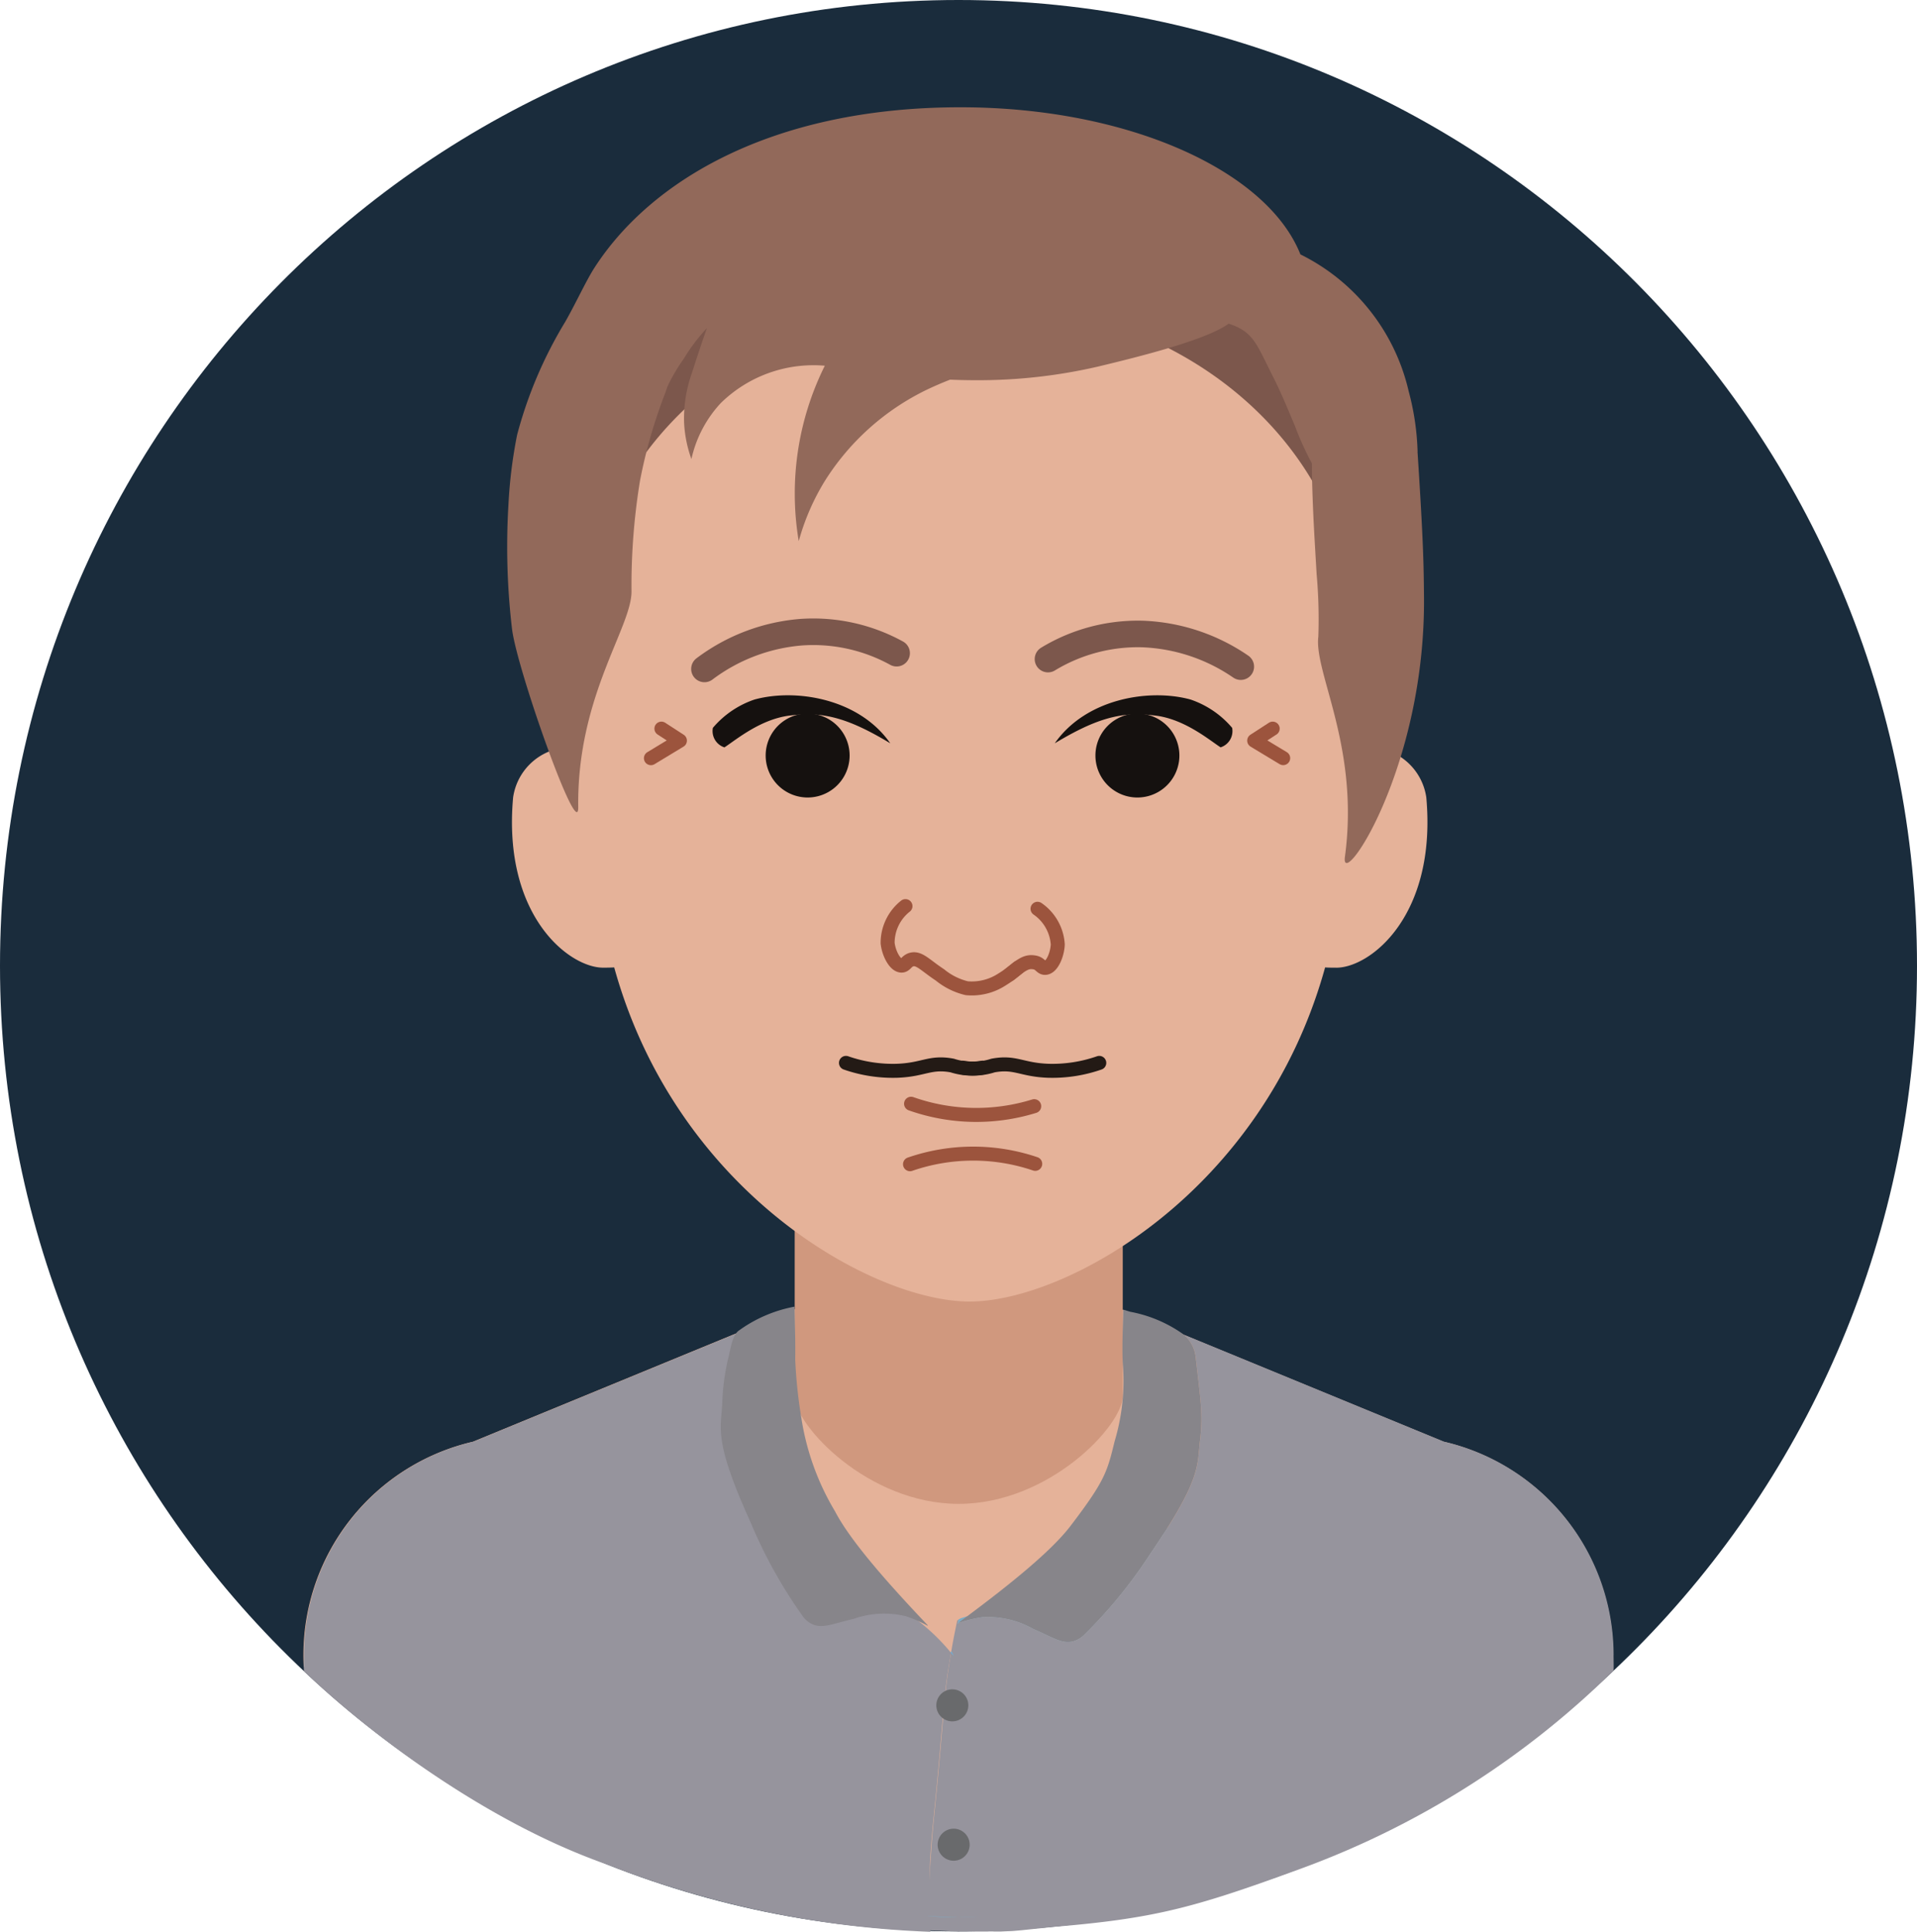
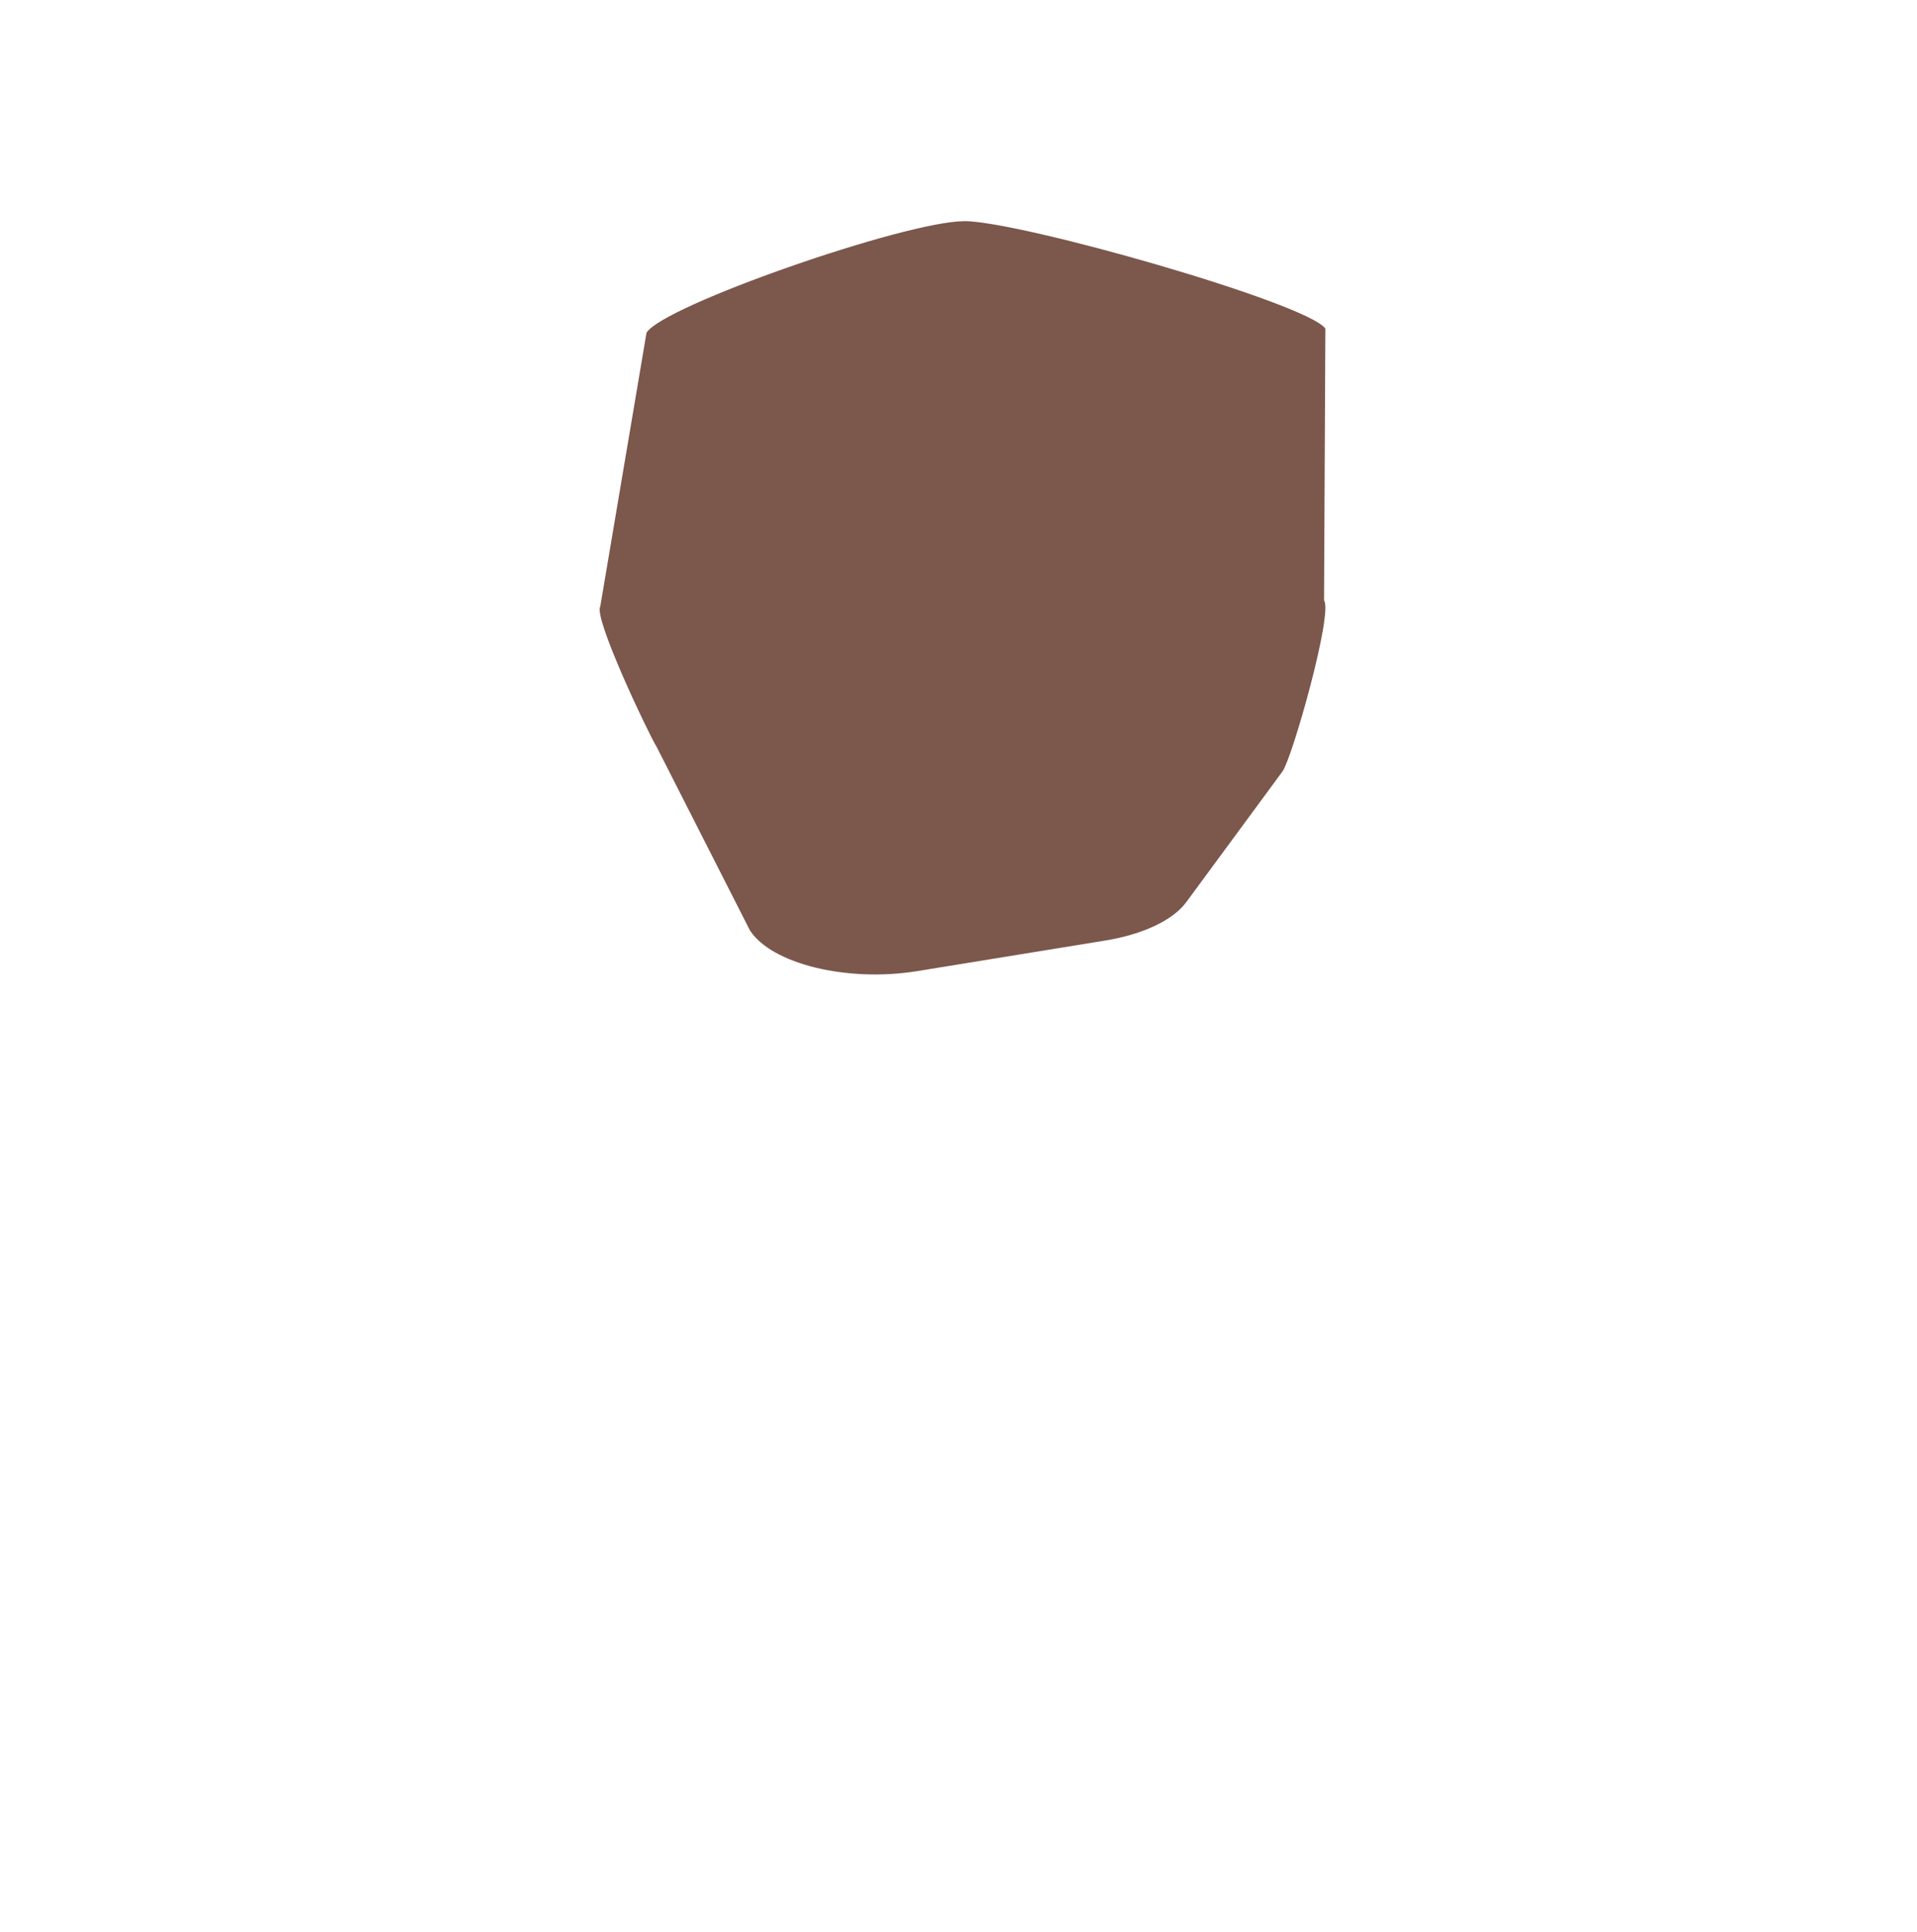
<svg xmlns="http://www.w3.org/2000/svg" id="Group_3247" data-name="Group 3247" width="250.526" height="252.406" viewBox="0 0 250.526 252.406">
  <defs>
    <clipPath id="clip-path">
-       <rect id="Rectangle_868" data-name="Rectangle 868" width="250.526" height="252.406" fill="none" />
-     </clipPath>
+       </clipPath>
    <clipPath id="clip-path-2">
      <rect id="Rectangle_869" data-name="Rectangle 869" width="171.217" height="236.511" transform="translate(39.652 14.015)" fill="none" />
    </clipPath>
  </defs>
  <g id="Group_3248" data-name="Group 3248">
    <g id="Group_3247-2" data-name="Group 3247" clip-path="url(#clip-path)">
      <path id="Path_4571" data-name="Path 4571" d="M125.263,0c69.181,0,125.263,56.491,125.263,126.177S194.444,252.354,125.263,252.354,0,195.863,0,126.177,56.082,0,125.263,0" fill="#1a2c3c" />
    </g>
  </g>
  <g id="Group_3250" data-name="Group 3250">
    <g id="Group_3249" data-name="Group 3249" clip-path="url(#clip-path-2)">
      <path id="Path_4572" data-name="Path 4572" d="M126,28.9h0c-7.655,0-39.431,11.062-41.51,14.576L78.444,79.249c-.9,1.512,6.4,16.823,7.362,18.317L98,121.551c2.833,4.4,12.737,6.817,21.873,5.331l24.533-3.989c4.967-.808,8.88-2.657,10.621-5.017L167.6,100.8c1.26-1.708,6.633-20.647,5.435-22.364l.174-35.5C170.886,39.607,133.371,28.89,126,28.89" fill="#7c574c" />
    </g>
  </g>
  <g id="Group_3252" data-name="Group 3252">
    <g id="Group_3251" data-name="Group 3251" clip-path="url(#clip-path)">
-       <path id="Path_4573" data-name="Path 4573" d="M188.662,188.372,125.286,162.3v-.046l-.055.022-.054-.022v.046L61.8,188.372A28.619,28.619,0,0,0,39.652,216.25c0,.512.011,1.013.04,1.516a107.787,107.787,0,0,0,40.5,24.513,150.073,150.073,0,0,0,44.985,8.229h.109a150.073,150.073,0,0,0,44.985-8.229,107.787,107.787,0,0,0,40.5-24.513c.031-.5.04-1,.04-1.516a28.618,28.618,0,0,0-22.149-27.883" fill="#e5b299" />
      <path id="Path_4574" data-name="Path 4574" d="M146.728,160.326v22.1c0,3.8-9.6,14.066-21.441,14.066s-21.432-10.267-21.432-14.066v-22.1c0-3.8,9.595-6.881,21.432-6.881s21.441,3.081,21.441,6.881" fill="#d0987e" />
      <path id="Path_4575" data-name="Path 4575" d="M124.285,215.946c-.031.165-.052.338-.083.5s-.061.347-.092.532c-.705,4.206-.8,6.4-1.393,13.167-.04.429-.071.83-.113,1.217-.583,6.492-.732,6.893-1.025,11.325-.193,2.816,0,9.718,0,9.718a129.048,129.048,0,0,1-42.461-8.869c-16.29-5.761-31.749-17.833-39.4-25.186-.031-.5,0-1.586,0-2.1A28.618,28.618,0,0,1,61.863,188.37L96.78,174.013a1.58,1.58,0,0,0-.493,1.086c.053,8.807-.113,11.14.38,13.772.132.686.3,1.393.532,2.242,1.828,6.6,2.437,9.82,5.181,12.252a10.33,10.33,0,0,0,2.887,1.792c2.99,1.311,6.594,1.679,11.4,4.423a26.771,26.771,0,0,1,7.619,6.37" fill="#96949d" />
-       <path id="Path_4576" data-name="Path 4576" d="M210.871,216.253c0,.512.031,1.52,0,2.022a113.822,113.822,0,0,1-41.307,26.041c-13.677,5.005-18.881,6.371-31.978,7.455l-4.023.424c-1.875.165-.8.079-2.707.172H129.9a6.687,6.687,0,0,0-.8,0c-.031,0-.631.011-.66,0h-.616c-.083.011-1.121-.011-1.193,0h-1.475s-2.592-.089-3.9-.172c.011-.183-.011-2.214,0-2.4s.02-.366.02-.549c.083-1.874.2-4.29.4-7.106.3-4.434.441-4.833,1.024-11.325.04-.389.071-.788.113-1.217.6-6.766.686-8.95,1.394-13.167.031-.164.051-.338.082-.5a5.229,5.229,0,0,1,.347.421l-.318-.6c.02-.122.041-.236.062-.347l.032-.183c.256-1.463.512-2.652.685-3.5.041-.031.092-.051.143-.091v.409c-.051.041-.1.072-.154.114.041-.02.092-.052.154-.083a.721.721,0,0,0,.113-.04.58.58,0,0,1,.072-.031,16.636,16.636,0,0,1,2.969-.706,12.03,12.03,0,0,1,6.615,1.525c2.671,1.147,3.922,2.111,5.447,1.567a3.222,3.222,0,0,0,1.178-.731,62.666,62.666,0,0,0,8.693-10.639c.686-1,1.3-1.935,1.843-2.774h.011c.134-.216.267-.421.39-.615,4.5-7.117,3.88-8.653,4.29-11.663.347-3.277.04-4.924-.6-10.679a4.565,4.565,0,0,0-1.548-2.9l34.013,13.988a28.618,28.618,0,0,1,22.149,27.883" fill="#96949d" />
      <path id="Path_4577" data-name="Path 4577" d="M124.63,216.365c-.1-.133-.216-.276-.347-.421l.031-.182.318.6" fill="#7bacc6" />
      <path id="Path_4578" data-name="Path 4578" d="M121.232,250.331c1.311.082,2.621.143,3.943.194a37.073,37.073,0,0,1-3.943-.183Z" fill="#7bacc6" />
      <path id="Path_4579" data-name="Path 4579" d="M125.758,250.506c.655-.02,1.311-.051,1.966-.082-.808.062-1.587.091-2.3.1.071-.011.142-.011.225-.02h.02a.278.278,0,0,0,.091,0" fill="#7bacc6" />
      <path id="Path_4580" data-name="Path 4580" d="M152.565,199.624c-.123.194-.256.4-.389.614h-.011c-.549.84-1.158,1.772-1.844,2.774a62.634,62.634,0,0,1-8.693,10.64,3.235,3.235,0,0,1-1.178.731c-1.525.549-2.774-.421-5.447-1.567a12.022,12.022,0,0,0-6.615-1.525,16.636,16.636,0,0,0-2.969.706.461.461,0,0,0-.072.031.72.72,0,0,1-.113.04c-.062.031-.113.062-.154.082.052-.04.1-.071.154-.113v-.41l.091-.062c.011,0,.011-.011.021-.011a.457.457,0,0,0,.091-.051l.071-.04c.236-.092.549-.183.871-.276a19.248,19.248,0,0,1,2.1-.43,12.018,12.018,0,0,1,6.614,1.525c2.672,1.147,3.923,2.11,5.448,1.567a3.232,3.232,0,0,0,1.177-.731,62.624,62.624,0,0,0,8.694-10.639c.686-1,1.3-1.935,1.843-2.775h.02c.1-.031.205-.062.3-.082" fill="#7bacc6" />
      <path id="Path_4581" data-name="Path 4581" d="M156.857,187.961c-.41,3.01.205,4.546-4.29,11.663-.123.194-.256.4-.39.615h-.01c-.549.839-1.158,1.772-1.844,2.774a62.666,62.666,0,0,1-8.693,10.639,3.222,3.222,0,0,1-1.178.731c-1.525.549-2.774-.42-5.447-1.567a12.022,12.022,0,0,0-6.615-1.525,16.636,16.636,0,0,0-2.969.706.462.462,0,0,0-.072.031v-.071c.348-.256.686-.512,1.035-.768,5.539-4.128,10.947-8.469,13.487-11.775,4.546-5.96,4.814-7.079,5.8-11.113a27.484,27.484,0,0,0,1.063-10.109c-.123-2.5.038-5.094.047-7.08l.937.283a17.526,17.526,0,0,1,6.991,2.983,4.559,4.559,0,0,1,1.547,2.9c.645,5.755.952,7.4.6,10.68" fill="#87858a" />
      <path id="Path_4582" data-name="Path 4582" d="M94.395,183.219c-.123,3.036-.995,4.442,2.194,12.232.088.212.183.439.277.673h.01c.388.914.831,1.945,1.332,3.054a62.625,62.625,0,0,0,6.7,11.992,3.21,3.21,0,0,0,1.031.933c1.406.8,2.805.071,5.638-.593a12.025,12.025,0,0,1,6.779-.347,16.606,16.606,0,0,1,2.8,1.214.459.459,0,0,1,.066.042l.013-.071c-.3-.313-.585-.624-.885-.937-4.735-5.03-9.3-10.24-11.225-13.947a33.6,33.6,0,0,1-4.4-12.2,63.107,63.107,0,0,1-.8-7.636c.011-1.055.011-1.138,0-2.767l-.088-4.138a18.029,18.029,0,0,0-7.234,3.094c-.96.609-1.16,2.693-1.482,3.84a30.151,30.151,0,0,0-.731,5.565" fill="#87858a" />
      <path id="Path_4583" data-name="Path 4583" d="M125.349,211.963v.071a.807.807,0,0,1-.113.041c-.063.031-.114.062-.154.082.051-.04.1-.071.154-.114l.113-.082" fill="#59a8de" />
      <path id="Path_4584" data-name="Path 4584" d="M124.63,216.365c-.1-.133-.216-.276-.347-.421l.031-.182.318.6" fill="#59a8de" />
      <path id="Path_4585" data-name="Path 4585" d="M126.548,222.817a2.092,2.092,0,1,1-2.092-2.092,2.092,2.092,0,0,1,2.092,2.092" fill="#696a6c" />
-       <path id="Path_4586" data-name="Path 4586" d="M126.722,241.025a2.092,2.092,0,1,1-2.092-2.092,2.092,2.092,0,0,1,2.092,2.092" fill="#696a6c" />
      <path id="Path_4587" data-name="Path 4587" d="M174.618,126.434c-.5,0-.984,0-1.445-.033-8.141,29.414-33.813,43.656-46.457,43.656S88.41,155.815,80.269,126.4c-.461.024-.942.033-1.445.033-4.455,0-13.166-6.8-11.766-22.25a7.651,7.651,0,0,1,8.061-6.537,8.663,8.663,0,0,1,1.044.057,170.789,170.789,0,0,1,.366-17.555C78.1,57.695,99,39.425,126.724,39.425s48.642,18.27,50.205,40.728a170.787,170.787,0,0,1,.366,17.555,8.674,8.674,0,0,1,1.044-.057,7.65,7.65,0,0,1,8.059,6.537c1.394,15.454-7.314,22.25-11.765,22.25" fill="#e5b299" />
      <path id="Path_4588" data-name="Path 4588" d="M92.064,87.4a24.238,24.238,0,0,1,12.645-4.8,22.6,22.6,0,0,1,12.466,2.743" fill="none" stroke="#7c574c" stroke-linecap="round" stroke-linejoin="round" stroke-width="3.474" />
      <path id="Path_4589" data-name="Path 4589" d="M162.152,87.1a24.254,24.254,0,0,0-12.843-4.264,22.635,22.635,0,0,0-12.35,3.278" fill="none" stroke="#7c574c" stroke-linecap="round" stroke-linejoin="round" stroke-width="3.474" />
      <path id="Path_4590" data-name="Path 4590" d="M185.261,59.028a34.042,34.042,0,0,0-1.169-7.92,26.6,26.6,0,0,0-14.146-17.87c-4.372-10.993-22.6-19.222-44.429-19.222-24.515,0-40.461,9.542-47.825,20.958-1.088,1.68-2.511,4.791-3.84,7.1a55.968,55.968,0,0,0-6.269,14.73,62.083,62.083,0,0,0-1.132,9.063,91.49,91.49,0,0,0,.463,16.3c.609,5.179,8.7,28.037,8.653,23.3C75.384,91,82.531,82.029,82.531,77.282a84.531,84.531,0,0,1,1.108-14.465,66.051,66.051,0,0,1,3.372-11.654c-.04-.029.2-.5.17-.549.031-.058.172-.365.2-.44a24.83,24.83,0,0,1,2.011-3.352,23.558,23.558,0,0,1,2.992-3.95c-.759,2.161-1.4,4.1-1.931,5.778A17.722,17.722,0,0,0,89.4,55.186a16.257,16.257,0,0,0,.958,4.793,15.722,15.722,0,0,1,3.84-7.315,17.3,17.3,0,0,1,13.594-4.88,37.5,37.5,0,0,0-3.408,22.92,30.34,30.34,0,0,1,3.4-7.843,32.384,32.384,0,0,1,13.333-11.939c1.074-.511,2.079-.939,3.047-1.317q1.646.071,3.335.073a69.471,69.471,0,0,0,16.025-1.788c5.078-1.22,14.152-3.456,17.039-5.6,3.317,1.064,3.657,2.717,5.852,7.026.949,1.858,1.9,4.173,2.777,6.241a40.128,40.128,0,0,0,2.257,4.988c0,2.169.082,4.552.194,6.949.122,2.579.287,5.168.42,7.5a65.964,65.964,0,0,1,.225,8.185c-.583,4.718,5.417,14.417,3.475,28.766-.635,4.709,10.606-11.546,10.332-34.216-.041-3.525-.033-6.259-.843-18.7" fill="#92695a" />
-       <path id="Path_4591" data-name="Path 4591" d="M118.927,152.113a25.287,25.287,0,0,1,16.363-.048" fill="none" stroke="#9c543d" stroke-linecap="round" stroke-linejoin="round" stroke-width="1.829" />
      <path id="Path_4592" data-name="Path 4592" d="M119.064,144.212a25.6,25.6,0,0,0,16.092.318" fill="none" stroke="#9c543d" stroke-linecap="round" stroke-linejoin="round" stroke-width="1.829" />
      <path id="Path_4593" data-name="Path 4593" d="M118.332,118.391A6.131,6.131,0,0,0,116,123.219c.136,1.28.928,2.913,1.8,2.944.549.02.631-.6,1.331-.79,1.008-.267,1.811.761,3.714,2.011a8.706,8.706,0,0,0,3.495,1.734A7.213,7.213,0,0,0,130.909,128a16.2,16.2,0,0,0,2.142-1.567" fill="none" stroke="#9c543d" stroke-linecap="round" stroke-linejoin="round" stroke-width="1.829" />
      <path id="Path_4594" data-name="Path 4594" d="M135.591,118.739a6.13,6.13,0,0,1,2.644,4.663c-.053,1.295-.731,2.968-1.6,3.058-.548.056-.669-.562-1.38-.7-1.023-.2-1.61.156-3.327,1.567" fill="none" stroke="#9c543d" stroke-linecap="round" stroke-linejoin="round" stroke-width="1.829" />
      <path id="Path_4595" data-name="Path 4595" d="M86.437,95.2l2.419,1.569-3.79,2.295" fill="none" stroke="#9c543d" stroke-linecap="round" stroke-linejoin="round" stroke-width="1.829" />
      <path id="Path_4596" data-name="Path 4596" d="M166.325,95.2l-2.419,1.569,3.79,2.288" fill="none" stroke="#9c543d" stroke-linecap="round" stroke-linejoin="round" stroke-width="1.829" />
      <path id="Path_4597" data-name="Path 4597" d="M125.788,139.494a8.253,8.253,0,0,0,3.986-.276c2.926-.54,3.716.565,7.218.687a18.569,18.569,0,0,0,6.667-1.031" fill="none" stroke="#231a15" stroke-linecap="round" stroke-linejoin="round" stroke-width="1.829" />
      <path id="Path_4598" data-name="Path 4598" d="M128.428,139.494a8.253,8.253,0,0,1-3.986-.276c-2.926-.54-3.716.565-7.218.687a18.569,18.569,0,0,1-6.667-1.031" fill="none" stroke="#231a15" stroke-linecap="round" stroke-linejoin="round" stroke-width="1.829" />
      <path id="Path_4599" data-name="Path 4599" d="M111.034,98.719a5.486,5.486,0,1,1,0-.011Z" fill="#15110f" />
      <path id="Path_4600" data-name="Path 4600" d="M116.344,97.115c-5.084-3.054-8.49-4.195-12.8-3.657-3.992.349-7.331,3.194-8.869,4.193A2.238,2.238,0,0,1,93.162,95.1a12.284,12.284,0,0,1,5.44-3.7c5.421-1.486,13.682-.117,17.738,5.708" fill="#15110f" />
      <path id="Path_4601" data-name="Path 4601" d="M143.158,98.72a5.486,5.486,0,1,0,0-.011Z" fill="#15110f" />
      <path id="Path_4602" data-name="Path 4602" d="M137.848,97.115c5.084-3.054,8.49-4.195,12.8-3.657,3.988.345,7.329,3.191,8.867,4.189a2.235,2.235,0,0,0,1.51-2.549,12.281,12.281,0,0,0-5.44-3.7c-5.415-1.479-13.675-.111-17.738,5.715" fill="#15110f" />
    </g>
  </g>
</svg>